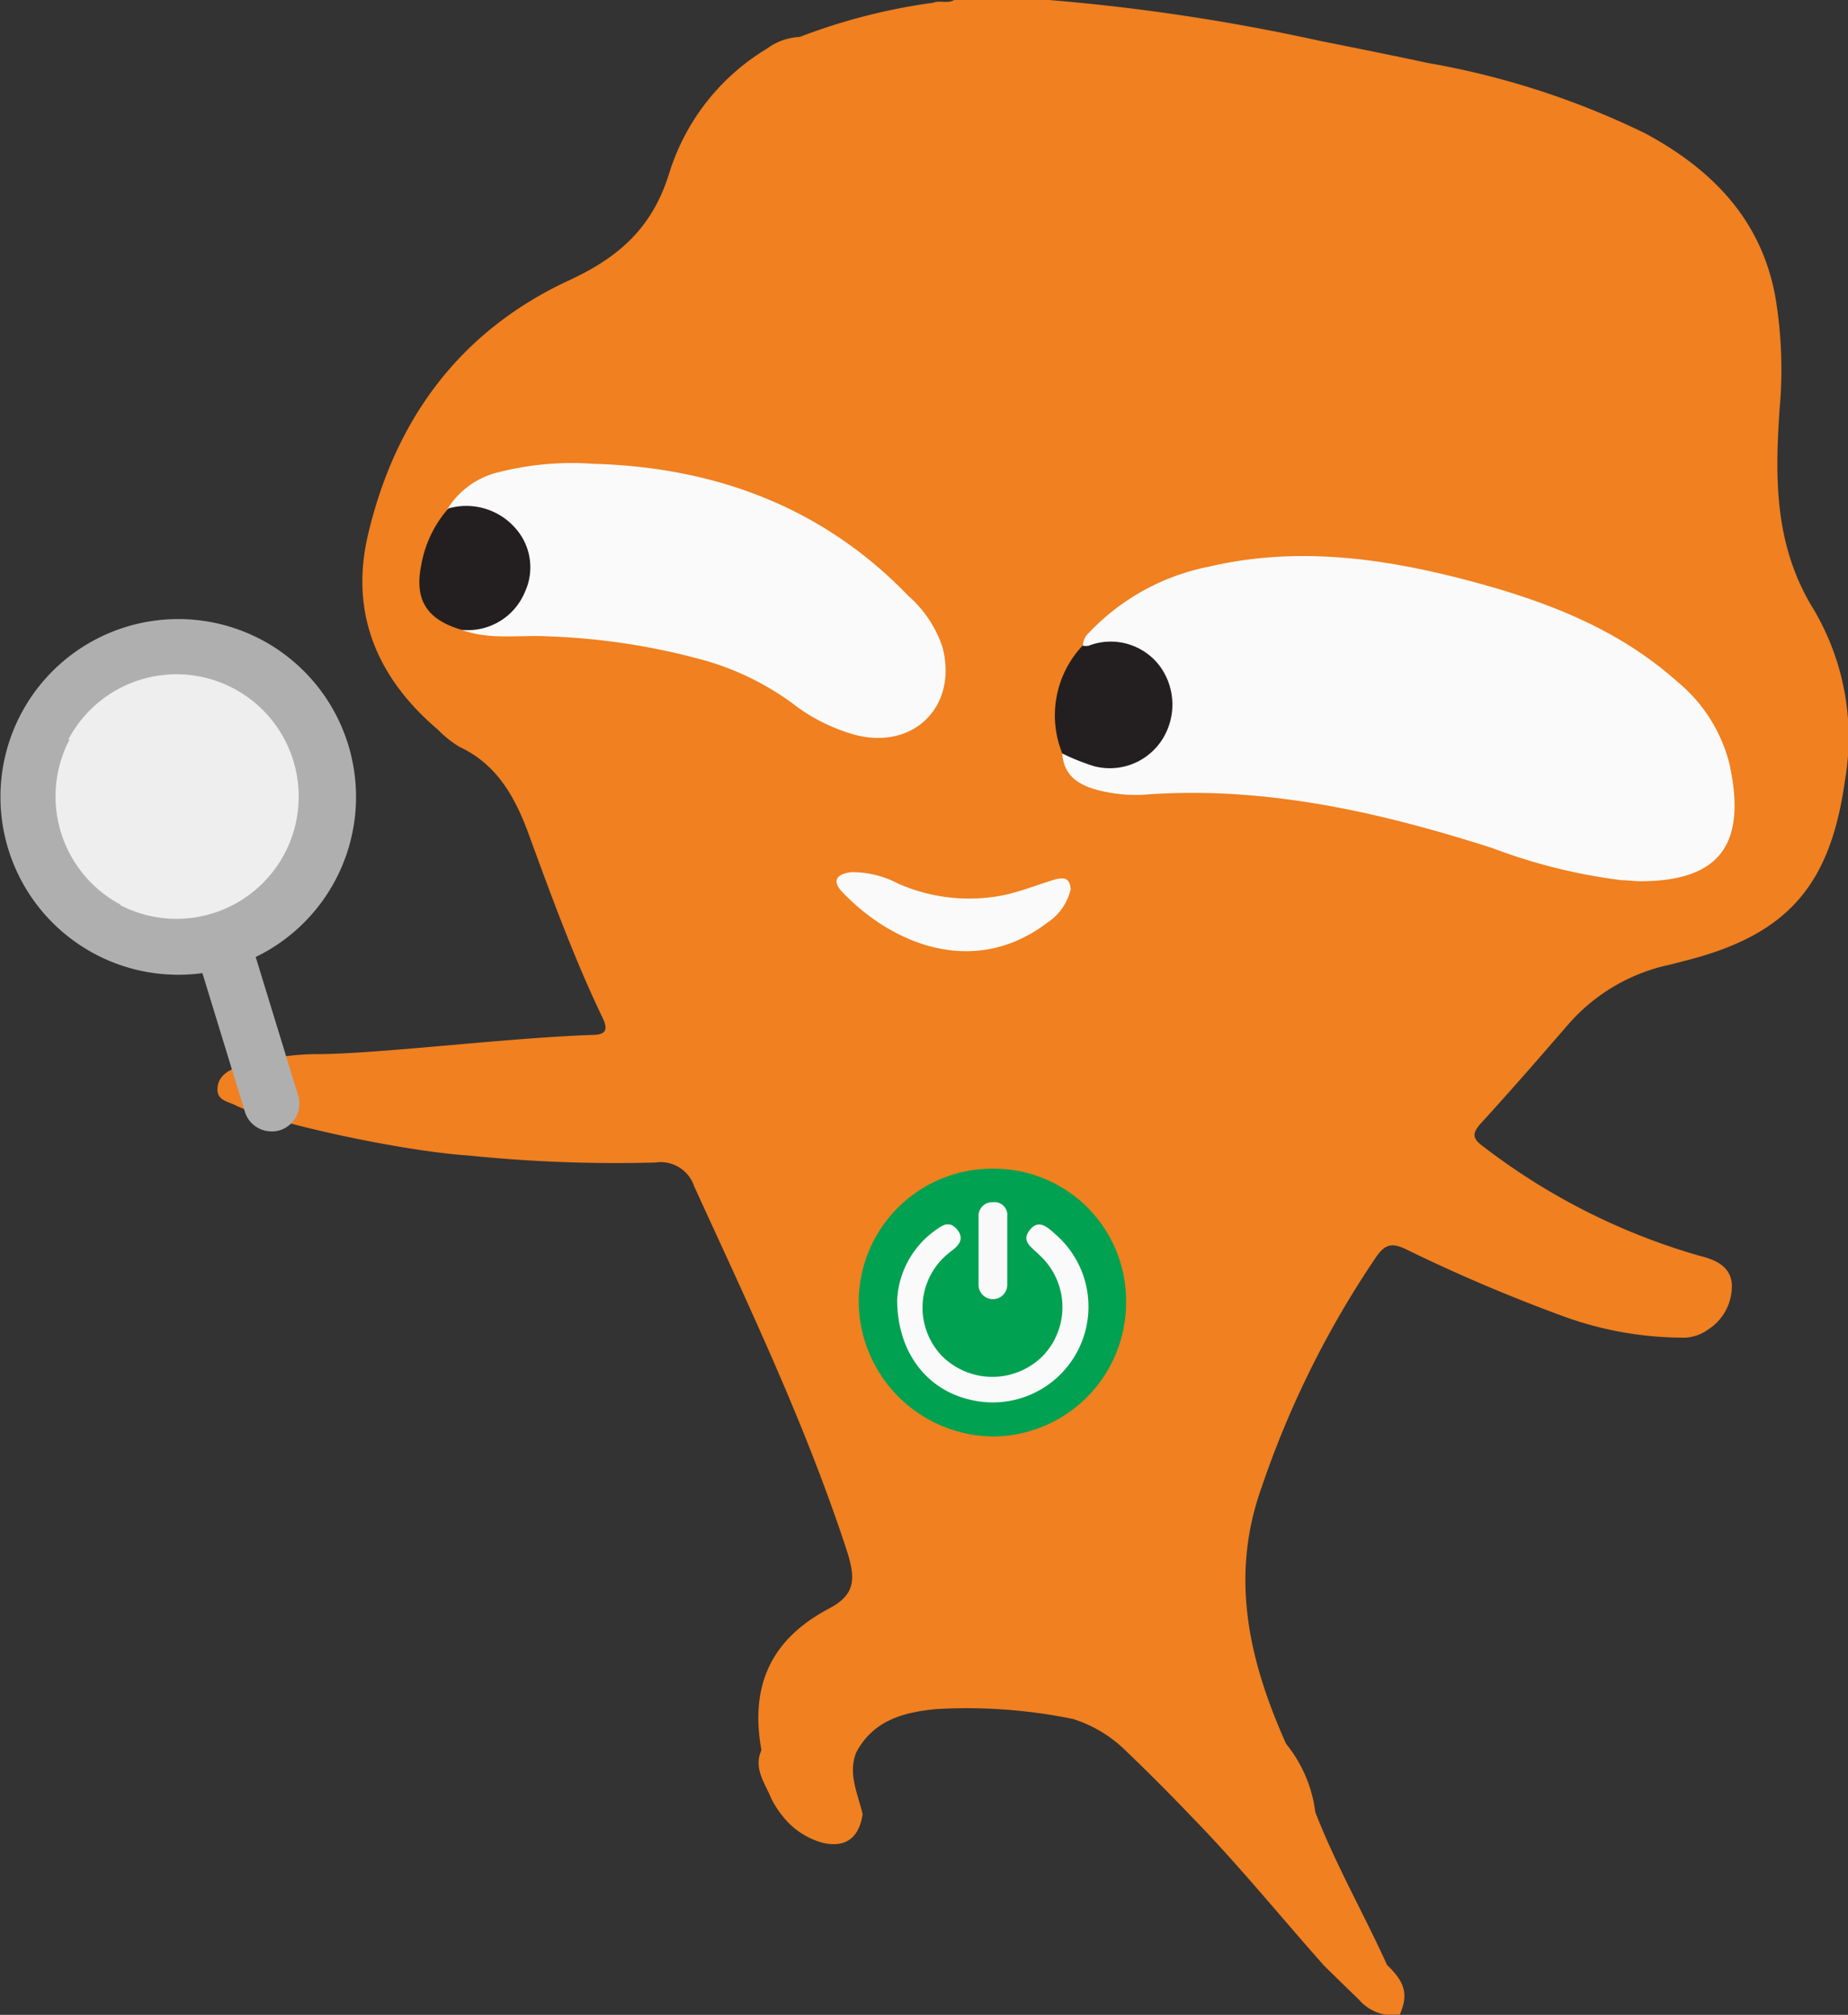
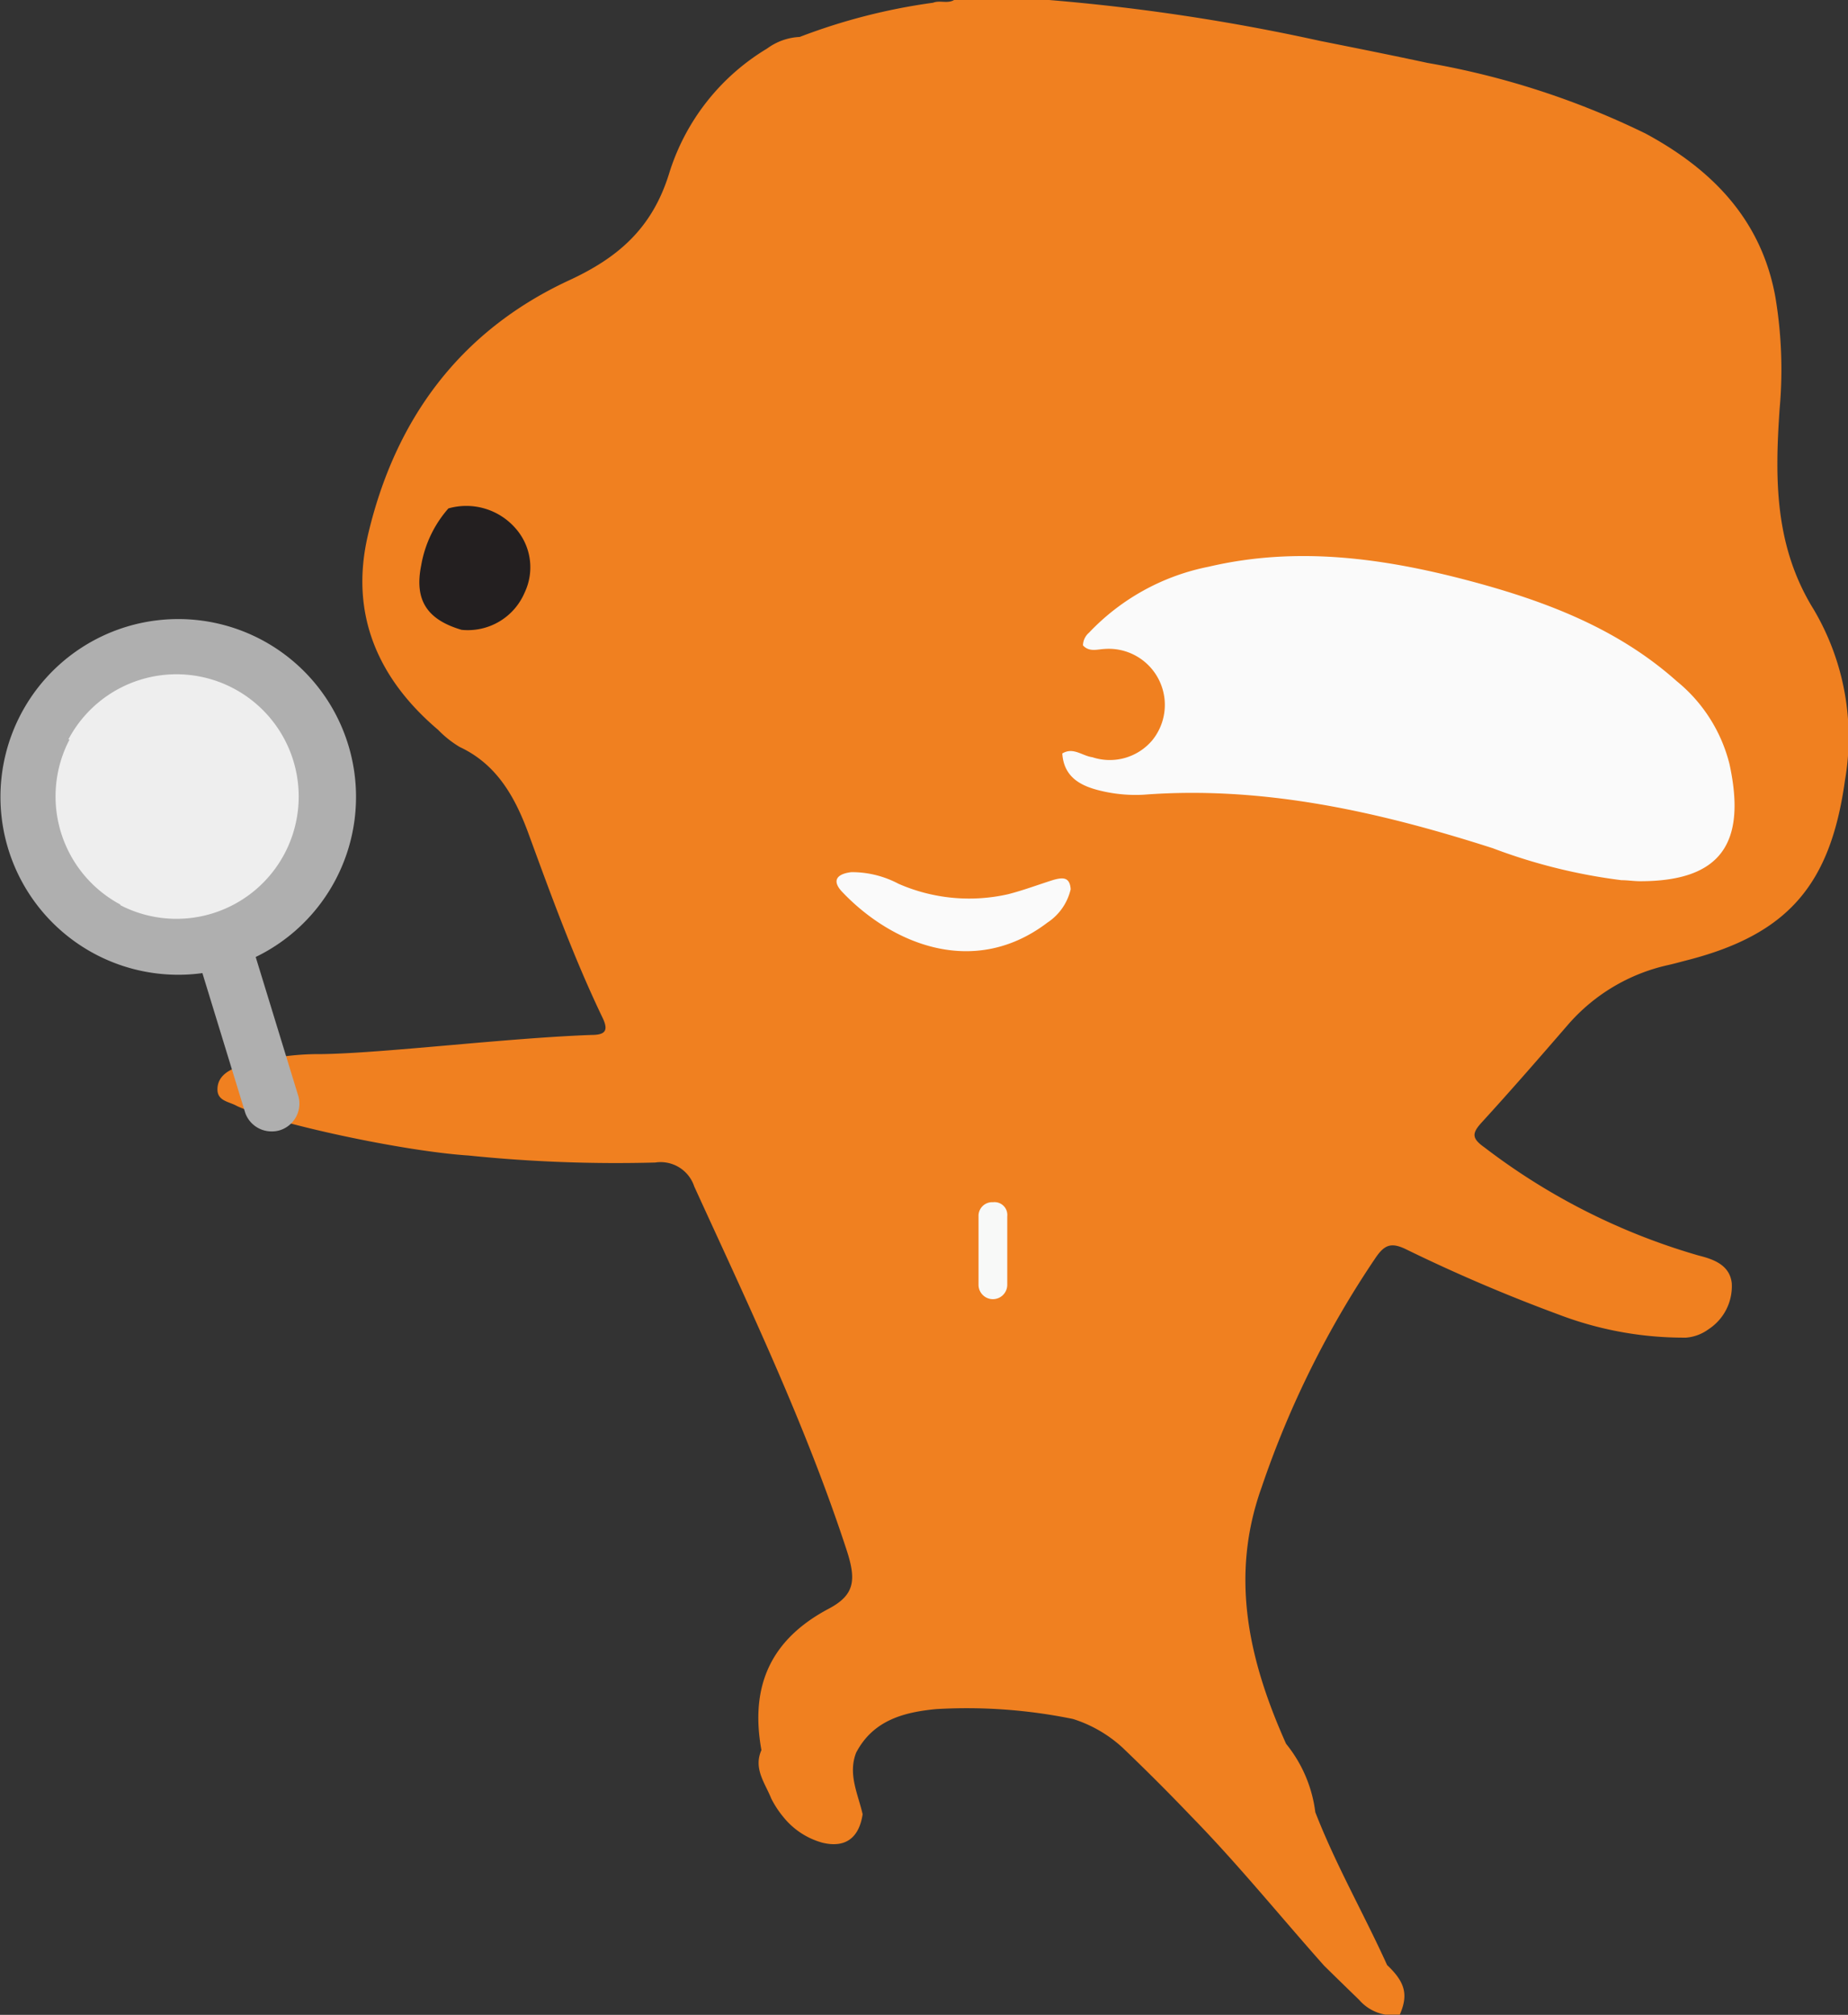
<svg xmlns="http://www.w3.org/2000/svg" viewBox="0 0 108.1 117.82">
  <rect x="0" y="0" width="108.1" height="117.82" fill="#333333" stroke="none" />
  <defs>
    <style>.cls-1{fill:#f08020;}.cls-2{fill:#fafafa;}.cls-3{fill:#231f20;}.cls-4{fill:#00a151;}.cls-5{fill:#f9faf9;}.cls-6{fill:#f8f9f8;}.cls-7{fill:#afafaf;}.cls-8{fill:#eee;}</style>
  </defs>
  <g id="圖層_2" data-name="圖層 2">
    <g id="圖層_1-2" data-name="圖層 1">
      <path class="cls-1" d="M18.77,61.64a15.34,15.34,0,0,0-4.79.73c-.65.21-1.24.58-1.26,1.3s.67.74,1.13,1c2.12,1,9.62,2.64,13.56,2.9a84.7,84.7,0,0,0,10.92.41,2.07,2.07,0,0,1,2.28,1.4c3.2,7,6.52,13.94,8.92,21.28.57,1.75.46,2.61-1.05,3.41-3.44,1.82-4.61,4.57-3.94,8.27-.48,1.08.21,1.92.57,2.82a5.63,5.63,0,0,0,.72,1.1,4.44,4.44,0,0,0,2.3,1.5c1.32.31,2.12-.28,2.33-1.67-.27-1.19-.87-2.34-.38-3.6,1-1.91,2.81-2.37,4.69-2.55a30.93,30.93,0,0,1,8,.58,7.72,7.72,0,0,1,2.91,1.69c1.37,1.31,2.71,2.65,4,4,2.73,2.79,5.18,5.82,7.77,8.73.69.68,1.38,1.35,2.05,2a2.61,2.61,0,0,0,1.55.87h.83c.51-1.16.32-1.9-.74-2.9-1.36-3-3-5.85-4.2-8.94a7.89,7.89,0,0,0-1.71-4c-2.17-4.85-3.31-9.76-1.43-15a56,56,0,0,1,6.68-13.44c.51-.74.9-.89,1.74-.49a96.24,96.24,0,0,0,8.93,3.82,20.56,20.56,0,0,0,7.48,1.36,2.56,2.56,0,0,0,1.31-.49,3,3,0,0,0,1.36-2.7c-.12-1.07-1.09-1.4-1.93-1.61A37.8,37.8,0,0,1,86.84,67.1c-.75-.53-.75-.82-.18-1.45,1.72-1.88,3.4-3.81,5.07-5.74a10.87,10.87,0,0,1,5.86-3.48c.36-.08.71-.18,1.06-.27,5.93-1.51,8.42-4.41,9.27-10.51a14.7,14.7,0,0,0-1.82-10c-2.31-3.72-2.28-7.67-2-11.74a25.63,25.63,0,0,0-.25-6.55c-.82-4.52-3.7-7.45-7.59-9.55A47.55,47.55,0,0,0,83.51,3.68c-2.09-.45-4.2-.87-6.3-1.29A119.19,119.19,0,0,0,61.37,0L55.81,0c-.39.23-.83,0-1.23.16a35,35,0,0,0-7.8,2,3.49,3.49,0,0,0-1.91.68,13,13,0,0,0-5.74,7.34c-1,3.2-3,4.91-5.9,6.24C26.85,19.4,23.09,24.58,21.52,31.3c-1.07,4.59.57,8.38,4.11,11.38a6.09,6.09,0,0,0,1.26,1c2.14,1,3.21,2.87,4,5,1.34,3.66,2.67,7.32,4.36,10.84.37.77.13,1-.66,1C29.6,60.7,22.34,61.6,18.77,61.64Z" />
      <path class="cls-2" d="M62.14,44.06c.09,1.41,1.11,1.91,2.24,2.18a8.69,8.69,0,0,0,2.54.23c7-.53,13.76,1,20.4,3.13a32.69,32.69,0,0,0,7.53,1.87c.36,0,.73.06,1.09.06,4.68,0,6.24-2.17,5.23-6.84a9.08,9.08,0,0,0-3.08-4.85c-3.45-3.08-7.64-4.67-12-5.84C81,32.64,75.9,31.92,70.7,33.14a13.16,13.16,0,0,0-7,3.86,1,1,0,0,0-.35.74c.36.4.83.23,1.25.21a3.28,3.28,0,0,1,2.81,5.33,3.25,3.25,0,0,1-3.51,1C63.3,44.2,62.78,43.67,62.14,44.06Z" />
-       <path class="cls-2" d="M27,36.83c1.64.61,3.36.29,5,.38a39.26,39.26,0,0,1,9.33,1.44,16.2,16.2,0,0,1,5,2.46A10.59,10.59,0,0,0,50.13,43c3.4.81,5.9-1.76,5-5.16a6.89,6.89,0,0,0-2-3c-5-5.19-11.3-7.52-18.44-7.72a17.39,17.39,0,0,0-5.43.47,4.85,4.85,0,0,0-3.09,2.18c.35.45.86.37,1.34.42a2.91,2.91,0,0,1,2.9,2.58,3.14,3.14,0,0,1-2.19,3.5C27.83,36.39,27.28,36.34,27,36.83Z" />
-       <path class="cls-3" d="M62.14,44.06a12.48,12.48,0,0,0,1.88.75,3.64,3.64,0,0,0,4-1.62A3.81,3.81,0,0,0,67.88,39a3.59,3.59,0,0,0-4.2-1.24,1.08,1.08,0,0,1-.36,0A5.94,5.94,0,0,0,62.14,44.06Z" />
      <path class="cls-2" d="M62.63,52c-.05-.74-.48-.69-1-.55-.89.28-1.76.61-2.66.84a10.31,10.31,0,0,1-6.41-.61A5.82,5.82,0,0,0,49.8,51c-.84.1-1.17.49-.53,1.16,2.9,3.05,7.71,5.05,12,1.79A3.2,3.2,0,0,0,62.63,52Z" />
      <path class="cls-3" d="M27,36.83a3.61,3.61,0,0,0,3.69-2.18,3.44,3.44,0,0,0-.52-3.74,3.82,3.82,0,0,0-3.94-1.18,6.77,6.77,0,0,0-1.59,3.32C24.22,35.11,25,36.24,27,36.83Z" />
-       <path class="cls-4" d="M65.87,76.21a7.73,7.73,0,0,0-7.73-7.87,7.81,7.81,0,0,0-7.91,7.74A7.94,7.94,0,0,0,58.12,84,7.83,7.83,0,0,0,65.87,76.21Z" />
-       <path class="cls-5" d="M52.48,76c0,3,1.66,5.21,4.19,5.83a5.6,5.6,0,0,0,5.13-9.6c-.45-.39-1-1-1.55-.32s.08,1,.54,1.47A4.12,4.12,0,0,1,61,79.29a4.17,4.17,0,0,1-5.9,0,4.08,4.08,0,0,1,.23-5.87c.12-.11.25-.21.38-.31.44-.33.69-.73.27-1.22s-.79-.29-1.19,0A5.33,5.33,0,0,0,52.48,76Z" />
      <path class="cls-6" d="M57.24,73.18c0,.65,0,1.3,0,1.95a.84.84,0,1,0,1.68,0c0-1.34,0-2.67,0-4a.75.75,0,0,0-.83-.83.8.8,0,0,0-.85.84c0,.69,0,1.37,0,2.06Z" />
      <path class="cls-7" d="M15.9,66.16a1.59,1.59,0,0,0,.48-.07,1.63,1.63,0,0,0,1.07-2l-4.6-15a1.62,1.62,0,1,0-3.1,1l4.6,15A1.63,1.63,0,0,0,15.9,66.16Z" />
      <circle class="cls-8" cx="10.39" cy="46.59" r="8.77" />
      <path class="cls-7" d="M5.52,55.77h0A10.4,10.4,0,1,1,10.37,57,10.41,10.41,0,0,1,5.52,55.77ZM4.07,43.24a7.17,7.17,0,0,0,3,9.67H7a7.15,7.15,0,1,0-3-9.67Z" />
    </g>
  </g>
</svg>